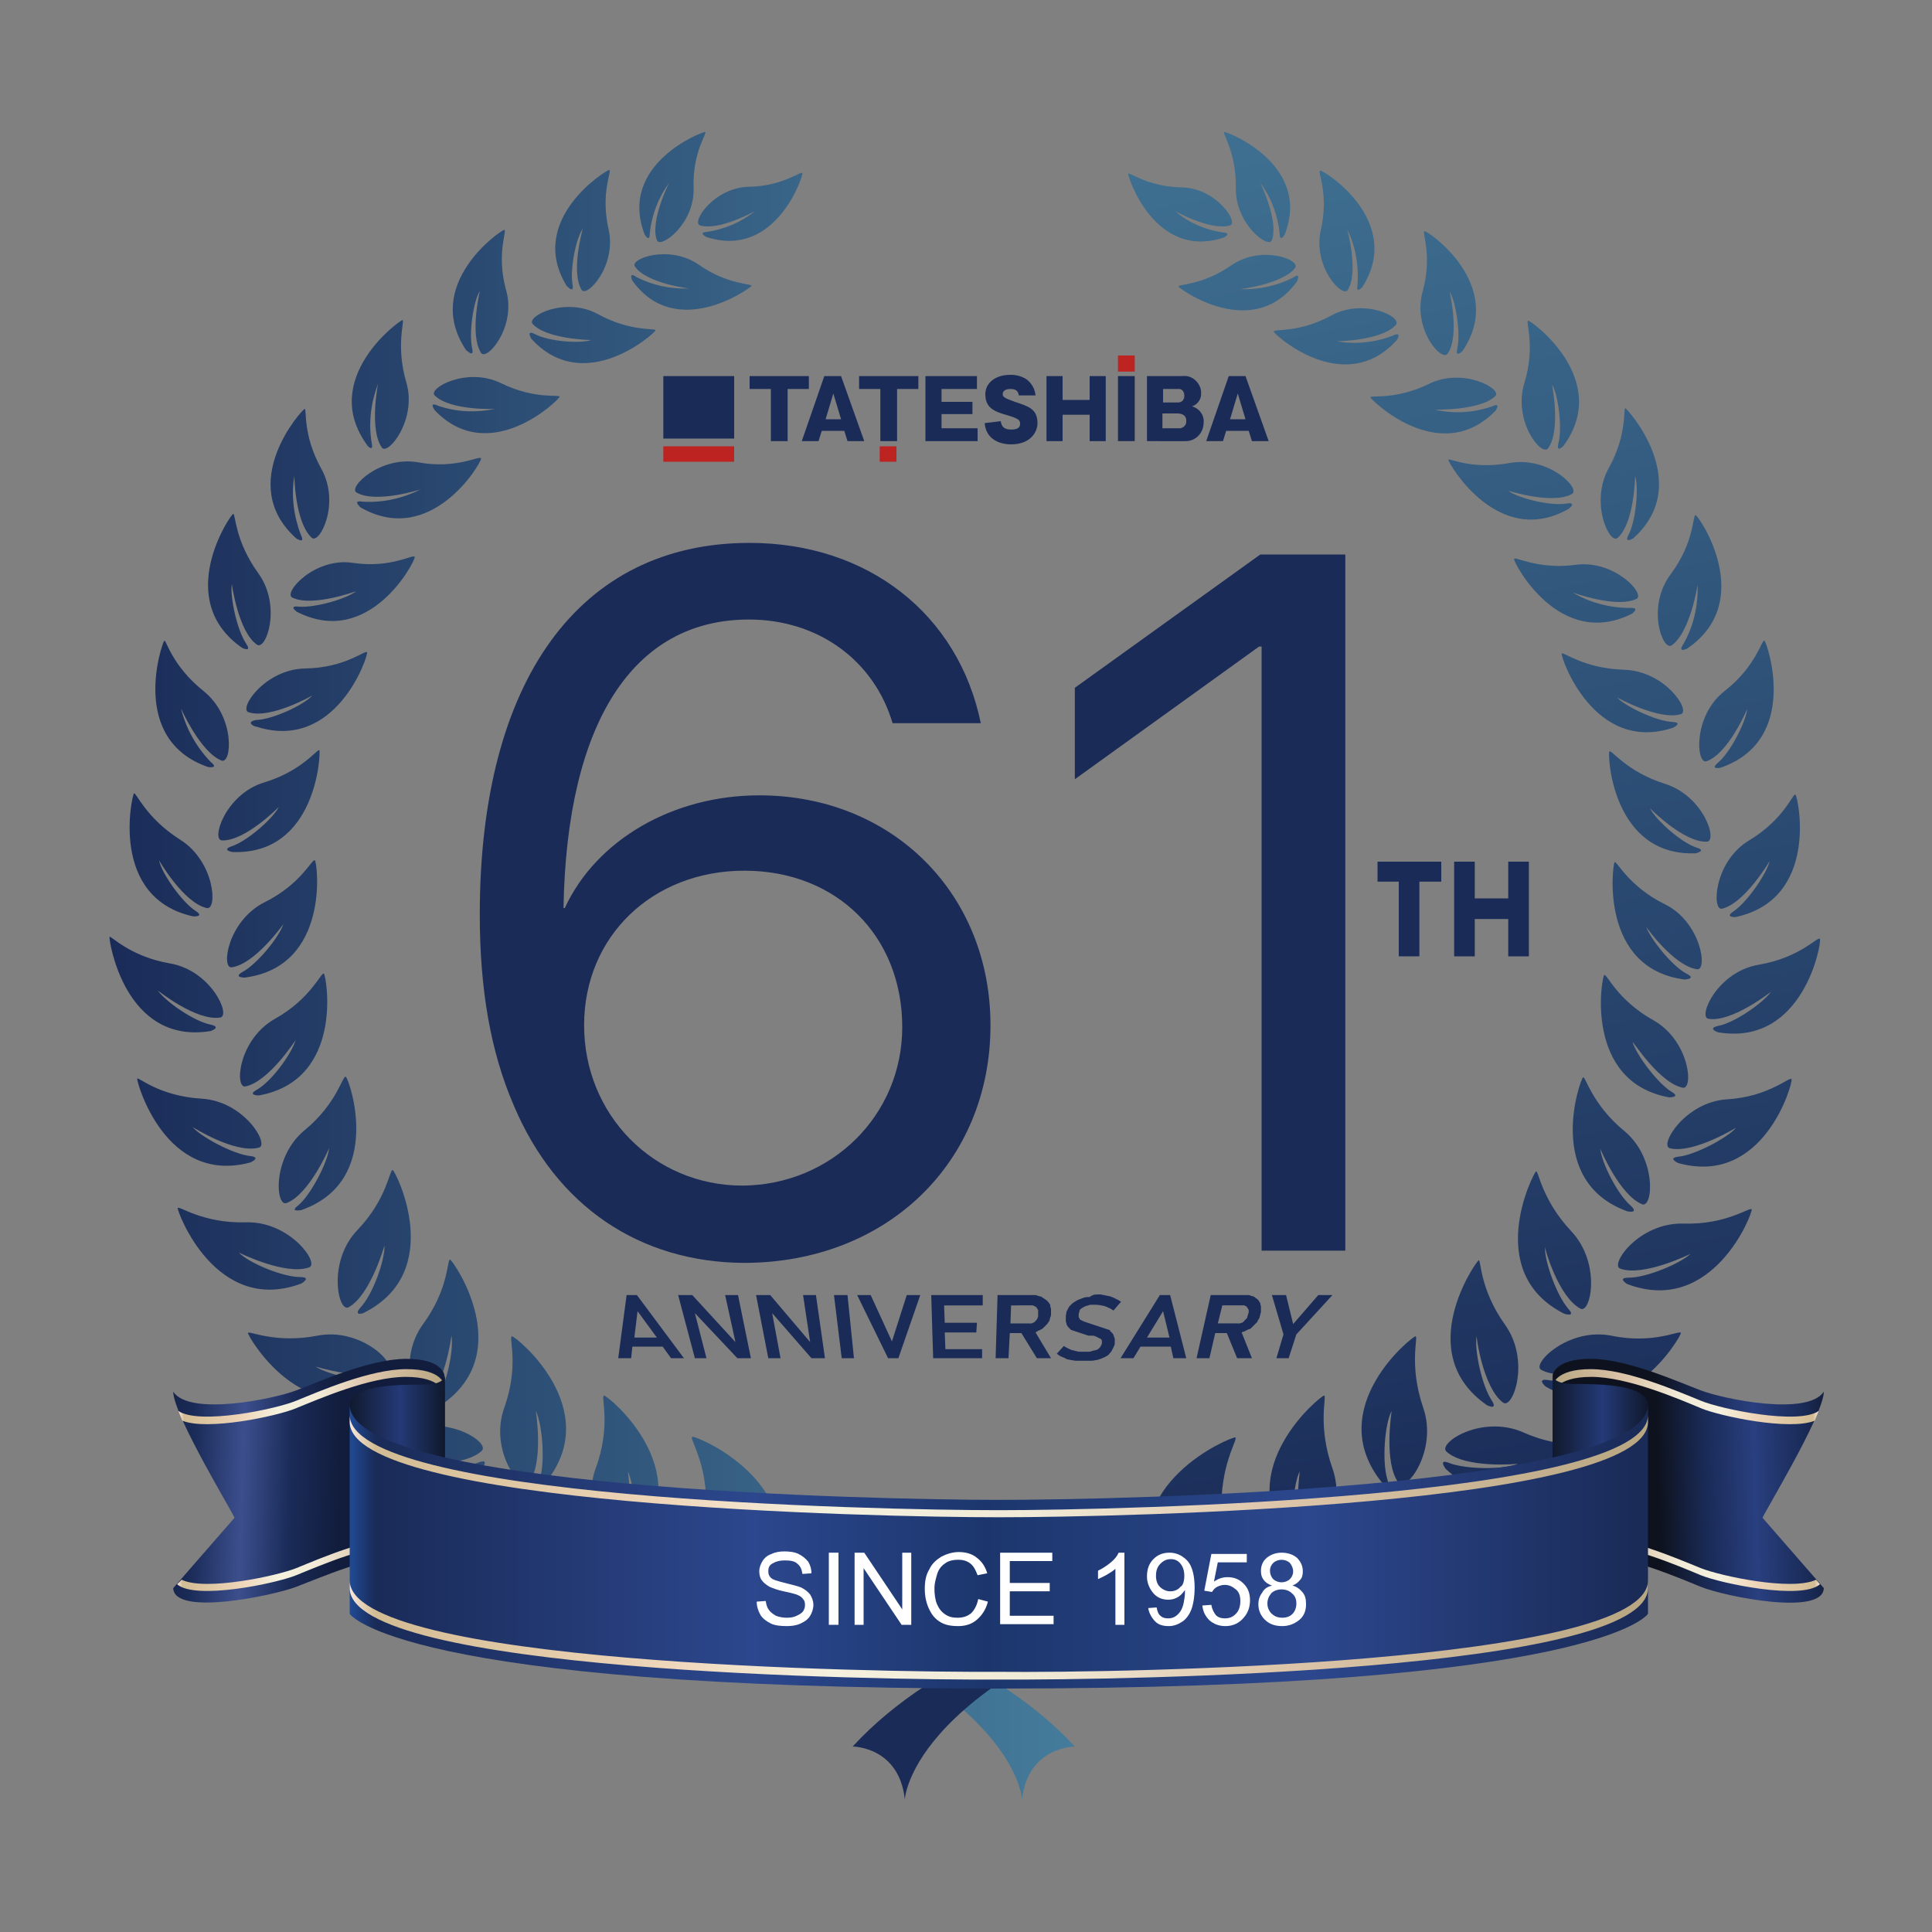
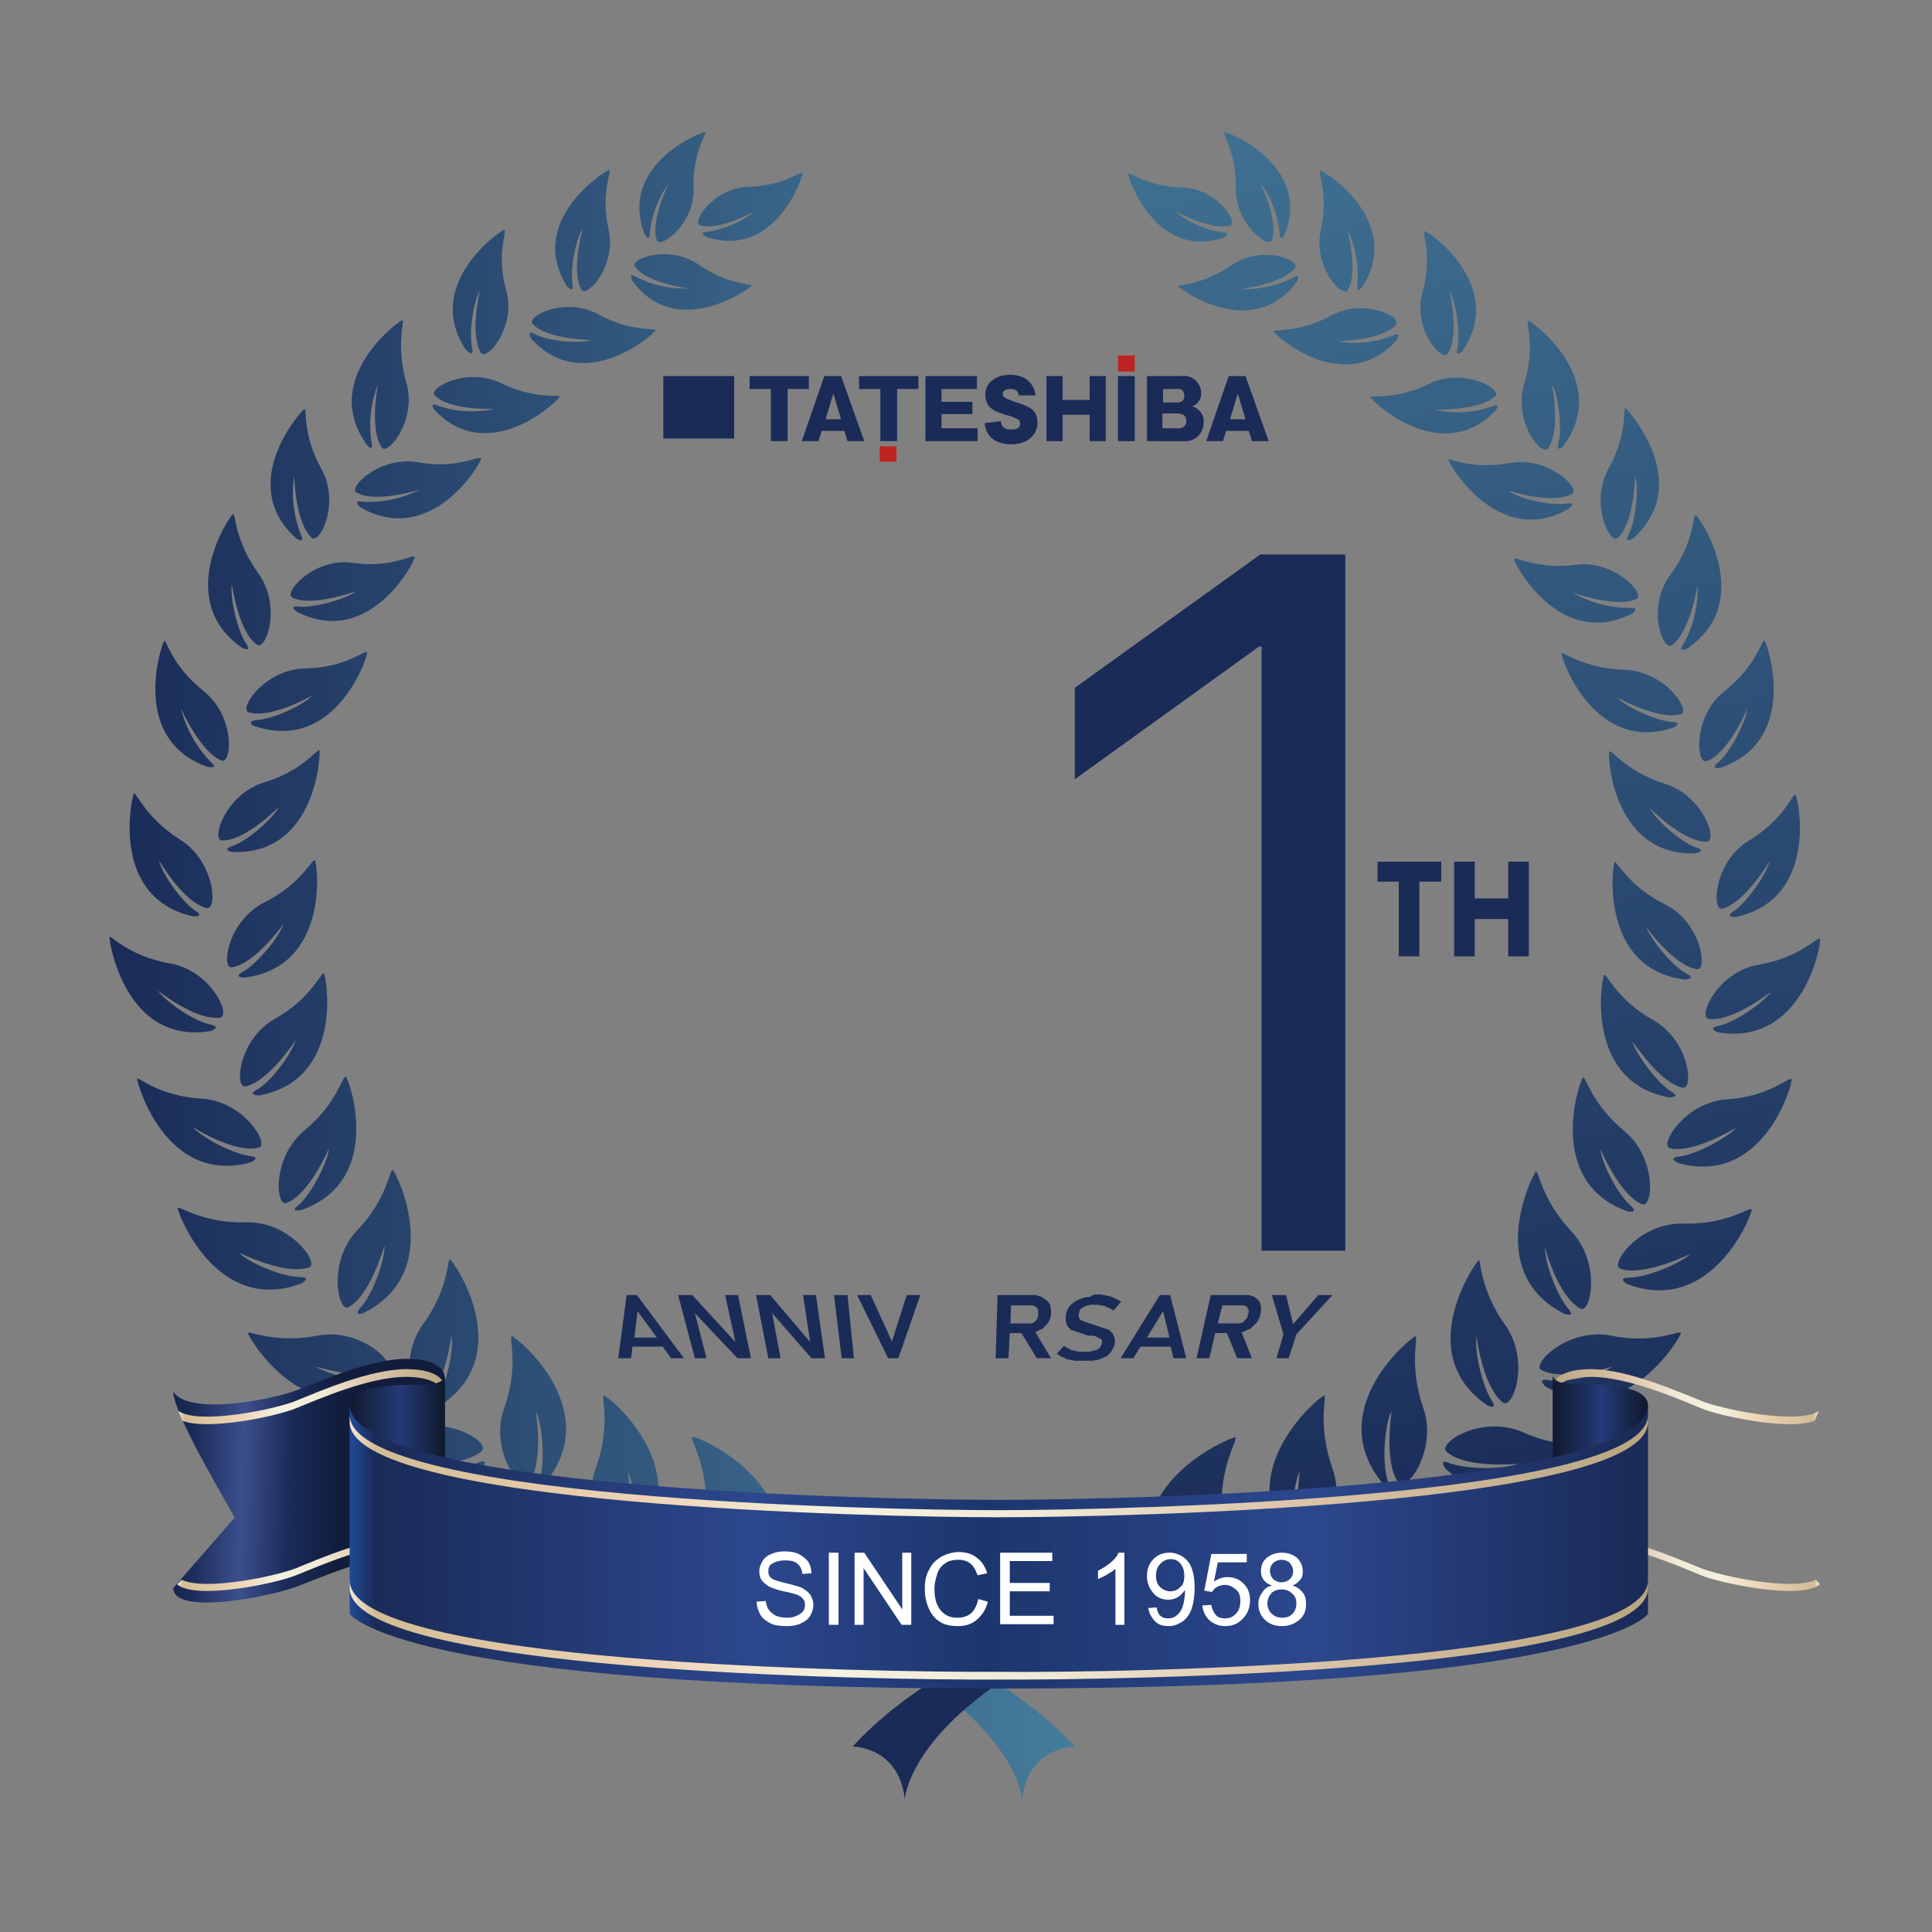
<svg xmlns="http://www.w3.org/2000/svg" version="1.1" id="レイヤー_1" x="0px" y="0px" viewBox="0 0 300 300" style="enable-background:new 0 0 300 300;" xml:space="preserve">
  <rect x="0" y="0" width="300" height="300" fill="#808080" stroke="none" />
  <style type="text/css">
	.st0{fill:#1A2B58;}
	.st1{fill:url(#SVGID_1_);}
	.st2{fill:url(#SVGID_2_);}
	.st3{fill:url(#SVGID_3_);}
	.st4{fill:url(#SVGID_4_);}
	.st5{fill:url(#SVGID_5_);}
	.st6{fill:url(#SVGID_6_);}
	.st7{fill:url(#SVGID_7_);}
	.st8{fill:url(#SVGID_8_);}
	.st9{fill:url(#SVGID_9_);}
	.st10{fill:url(#SVGID_10_);}
	.st11{fill:url(#SVGID_11_);}
	.st12{fill:url(#SVGID_12_);}
	.st13{fill:url(#SVGID_13_);}
	.st14{enable-background:new    ;}
	.st15{fill:#FFFFFF;}
	.st16{fill:#BC2321;}
</style>
  <title>tateshiba_61th_logo</title>
  <g>
    <polygon class="st0" points="131.6,201.1 132.6,210.9 130.7,210.9 129.5,201.1  " />
    <polygon class="st0" points="142.9,201.1 139.5,210.9 137.9,210.9 133.1,201.1 135.2,201.1 138.5,208.3 140.8,201.1  " />
-     <polygon class="st0" points="152.6,201.1 152.6,202.7 146.6,202.7 146.7,205.4 151.7,205.4 151.6,206.9 146.7,206.9 146.8,209.5    152.5,209.5 152.5,210.9 145.7,210.9 144.9,210.9 144.6,201.1 146.6,201.1  " />
    <polygon class="st0" points="206.9,201.1 201.3,207.2 200.1,210.9 198.2,210.9 199.3,207.2 197.5,201.1 199.7,201.1 200.8,205.6    204.7,201.1  " />
    <path class="st0" d="M181.7,201.1l2.5,9.8h-2l-0.4-1.8h-4.7l-1.1,1.8h-2l6.1-9.8H181.7z M178.1,207.7h3.5l-1-4.1L178.1,207.7" />
    <path class="st0" d="M98.9,201.1l7.3,9.8h-2l-1.3-1.8h-4.7l-0.2,1.8h-2l1.3-9.8H98.9z M98.5,207.7h3.5l-3-4.1L98.5,207.7" />
  </g>
  <g>
    <path class="st0" d="M192.8,206.9l1.6,4h-2.3l-1.6-3.9h-1.8l-0.9,3.9h-2l2.2-9.8h5.3h0.5c0.1,0,0.3,0,0.4,0.1   c0.1,0,0.3,0.1,0.4,0.1c0.1,0,0.2,0.1,0.3,0.2l0.3,0.2l0.2,0.2c0.1,0.1,0.1,0.2,0.2,0.3c0.1,0.1,0.1,0.2,0.1,0.3   c0,0.1,0.1,0.2,0.1,0.4c0,0.1,0,0.3,0,0.4c0,0.1,0,0.3,0,0.4c0,0.1-0.1,0.3-0.1,0.4s-0.1,0.3-0.1,0.4s-0.1,0.3-0.2,0.4   s-0.1,0.3-0.2,0.4l-0.3,0.3c-0.1,0.1-0.2,0.2-0.3,0.3c-0.1,0.1-0.2,0.2-0.3,0.3c-0.1,0.1-0.2,0.2-0.4,0.2l-0.4,0.2l-0.2,0.1   l-0.2,0.1H193L192.8,206.9z M192.2,205.5c0.1,0,0.2,0,0.3,0l0.3-0.1c0.1,0,0.2-0.1,0.2-0.1c0.1-0.1,0.2-0.1,0.2-0.2   c0.1-0.1,0.1-0.1,0.2-0.2l0.2-0.2c0.1-0.1,0.1-0.2,0.1-0.3c0.1-0.2,0.1-0.4,0.2-0.6c0-0.1,0-0.2,0-0.3c0-0.1,0-0.2-0.1-0.2   c0-0.1,0-0.1-0.1-0.2c0-0.1-0.1-0.1-0.1-0.2c-0.1,0-0.1-0.1-0.2-0.1c-0.1,0-0.1-0.1-0.2-0.1c-0.1,0-0.2,0-0.3,0h-3.1l-0.7,2.8   L192.2,205.5" />
-     <path class="st0" d="M160.8,206.9l2.4,4H161l-2.4-3.9h-1.8l-0.2,3.9h-2l0.3-9.8h5.3h0.5c0.1,0,0.3,0,0.4,0.1c0.1,0,0.3,0.1,0.4,0.1   c0.1,0,0.3,0.1,0.4,0.2l0.3,0.2l0.3,0.2c0.1,0.1,0.2,0.2,0.3,0.3c0.1,0.1,0.1,0.2,0.2,0.3c0.1,0.1,0.1,0.2,0.1,0.4   c0,0.1,0.1,0.2,0.1,0.4c0,0.1,0,0.3,0,0.4c0,0.1,0,0.3,0,0.4c0,0.1,0,0.3-0.1,0.4c0,0.1-0.1,0.3-0.1,0.4s-0.1,0.3-0.2,0.4l-0.2,0.3   c-0.1,0.1-0.2,0.2-0.3,0.3c-0.1,0.1-0.2,0.2-0.3,0.3c-0.1,0.1-0.2,0.2-0.3,0.2c-0.1,0.1-0.2,0.1-0.4,0.2l-0.2,0.1l-0.2,0.1H161   L160.8,206.9z M159.9,205.5c0.1,0,0.2,0,0.3,0l0.2-0.1c0.1,0,0.2-0.1,0.2-0.1c0.1,0,0.1-0.1,0.2-0.2c0.1-0.1,0.1-0.1,0.2-0.2   l0.1-0.2c0-0.1,0.1-0.2,0.1-0.3c0-0.1,0-0.2,0-0.3c0-0.1,0-0.2,0-0.3c0-0.1,0-0.2,0-0.3c0-0.1,0-0.2-0.1-0.2c0-0.1-0.1-0.1-0.1-0.2   c0-0.1-0.1-0.1-0.2-0.2c-0.1,0-0.1-0.1-0.2-0.1c-0.1,0-0.2-0.1-0.2-0.1c-0.1,0-0.2,0-0.3,0H157l-0.1,2.8L159.9,205.5" />
+     <path class="st0" d="M160.8,206.9l2.4,4H161l-2.4-3.9h-1.8l-0.2,3.9h-2l0.3-9.8h5.3h0.5c0.1,0,0.3,0,0.4,0.1c0.1,0,0.3,0.1,0.4,0.1   c0.1,0,0.3,0.1,0.4,0.2l0.3,0.2l0.3,0.2c0.1,0.1,0.2,0.2,0.3,0.3c0.1,0.1,0.1,0.2,0.2,0.3c0.1,0.1,0.1,0.2,0.1,0.4   c0,0.1,0.1,0.2,0.1,0.4c0,0.1,0,0.3,0,0.4c0,0.1,0,0.3,0,0.4c0,0.1,0,0.3-0.1,0.4c0,0.1-0.1,0.3-0.1,0.4s-0.1,0.3-0.2,0.4l-0.2,0.3   c-0.1,0.1-0.2,0.2-0.3,0.3c-0.1,0.1-0.2,0.2-0.3,0.3c-0.1,0.1-0.2,0.2-0.3,0.2c-0.1,0.1-0.2,0.1-0.4,0.2l-0.2,0.1H161   L160.8,206.9z M159.9,205.5c0.1,0,0.2,0,0.3,0l0.2-0.1c0.1,0,0.2-0.1,0.2-0.1c0.1,0,0.1-0.1,0.2-0.2c0.1-0.1,0.1-0.1,0.2-0.2   l0.1-0.2c0-0.1,0.1-0.2,0.1-0.3c0-0.1,0-0.2,0-0.3c0-0.1,0-0.2,0-0.3c0-0.1,0-0.2,0-0.3c0-0.1,0-0.2-0.1-0.2c0-0.1-0.1-0.1-0.1-0.2   c0-0.1-0.1-0.1-0.2-0.2c-0.1,0-0.1-0.1-0.2-0.1c-0.1,0-0.2-0.1-0.2-0.1c-0.1,0-0.2,0-0.3,0H157l-0.1,2.8L159.9,205.5" />
    <path class="st0" d="M170.4,201h0.5l0.5,0.1l0.5,0.1l0.5,0.1l0.5,0.2l0.4,0.2c0.1,0.1,0.3,0.1,0.4,0.2s0.3,0.2,0.4,0.2l-1.2,1.4   c-0.2-0.1-0.4-0.3-0.7-0.4c-0.2-0.1-0.4-0.2-0.7-0.3c-0.5-0.1-0.9-0.2-1.4-0.2c-0.2,0-0.4,0-0.6,0c-0.2,0-0.3,0-0.5,0.1l-0.4,0.1   l-0.4,0.2c-0.1,0.1-0.2,0.1-0.3,0.2c-0.1,0.1-0.2,0.1-0.2,0.2c-0.1,0.1-0.1,0.2-0.1,0.3c0,0.1-0.1,0.2-0.1,0.3c0,0.1,0,0.2,0,0.3   c0,0.1,0,0.1,0,0.2c0,0.1,0.1,0.1,0.1,0.2c0,0.1,0.1,0.1,0.1,0.2l0.2,0.1l0.2,0.1l0.2,0.1l0.3,0.1l0.3,0.1l0.3,0.1l0.3,0.1l0.3,0.1   l0.3,0.1l0.3,0.1l0.3,0.1l0.3,0.1l0.3,0.1l0.3,0.1l0.3,0.1l0.3,0.1c0.1,0,0.2,0.1,0.2,0.2c0.1,0.1,0.1,0.1,0.2,0.2   c0.1,0.1,0.1,0.1,0.2,0.2l0.1,0.2c0,0.1,0.1,0.2,0.1,0.3c0,0.1,0.1,0.2,0.1,0.3c0,0.1,0,0.2,0,0.3c0,0.1,0,0.3,0,0.4   c0,0.2-0.1,0.4-0.2,0.6c-0.1,0.2-0.2,0.4-0.3,0.6c-0.1,0.2-0.3,0.3-0.4,0.5c-0.2,0.2-0.4,0.3-0.6,0.4c-0.2,0.1-0.4,0.2-0.7,0.3   c-0.3,0.1-0.5,0.2-0.8,0.2c-0.3,0.1-0.6,0.1-0.9,0.1c-0.3,0-0.6,0-1,0s-0.4,0-0.6,0h-0.6l-0.6-0.1c-0.2,0-0.4-0.1-0.5-0.1   c-0.2,0-0.4-0.1-0.5-0.2l-0.5-0.2l-0.4-0.2l-0.4-0.3l1.1-1.2l0.3,0.2l0.4,0.2l0.4,0.2l0.4,0.1c0.1,0,0.3,0.1,0.4,0.1l0.4,0.1h0.4   h0.5c0.2,0,0.4,0,0.6,0c0.2,0,0.3,0,0.5-0.1l0.4-0.1c0.1,0,0.3-0.1,0.4-0.1c0.1,0,0.2-0.1,0.3-0.2c0.1-0.1,0.2-0.1,0.2-0.2   c0.1-0.1,0.1-0.2,0.2-0.3c0-0.1,0.1-0.2,0.1-0.3c0-0.1,0-0.2,0-0.2c0-0.1,0-0.1,0-0.2c0-0.1,0-0.1-0.1-0.2c0-0.1-0.1-0.1-0.1-0.1   l-0.2-0.1l-0.2-0.1l-0.2-0.1l-0.2-0.1l-0.3-0.1l-0.2,0h-0.3h-0.3l-0.3-0.1l-0.3-0.1l-0.3-0.1l-0.3-0.1l-0.3-0.1l-0.3-0.1l-0.3-0.1   l-0.3-0.1l-0.3-0.1l-0.2-0.2c-0.1-0.1-0.3-0.3-0.4-0.5c-0.1-0.1-0.1-0.2-0.1-0.3c0-0.1-0.1-0.2-0.1-0.3c0-0.1,0-0.2,0-0.4   s0-0.3,0-0.4c0-0.2,0.1-0.5,0.1-0.7c0.1-0.2,0.2-0.4,0.3-0.6c0.1-0.2,0.3-0.4,0.4-0.5c0.2-0.2,0.3-0.3,0.5-0.4   c0.2-0.1,0.4-0.3,0.7-0.4c0.3-0.1,0.5-0.2,0.8-0.3c0.3-0.1,0.6-0.1,0.9-0.1C169.7,201,170.1,201,170.4,201z" />
  </g>
  <polygon class="st0" points="126.7,201.1 128.1,210.9 126,210.9 119.9,203.9 121.2,210.9 119.3,210.9 117.4,201.1 119.6,201.1   125.8,208.4 124.7,201.1 " />
  <polygon class="st0" points="114.6,201.1 116.6,210.9 114.5,210.9 107.9,203.9 109.7,210.9 107.9,210.9 105.3,201.1 107.5,201.1   114.2,208.4 112.6,201.1 " />
  <path class="st0" d="M213.9,133.8h9.9v3.1h-3.4v11.6h-3.2v-11.6h-3.3V133.8z" />
  <path class="st0" d="M225.8,133.8h3.2v5.7h5.2v-5.7h3.2v14.7h-3.2v-5.8H229v5.8h-3.2L225.8,133.8z" />
  <linearGradient id="SVGID_1_" gradientUnits="userSpaceOnUse" x1="16.87" y1="152.026" x2="166.92" y2="152.026" gradientTransform="matrix(1 0 0 -1 0 302)">
    <stop offset="0" style="stop-color:#1A2B58" />
    <stop offset="1" style="stop-color:#457C9B" />
  </linearGradient>
  <path class="st1" d="M99,239.8c9.4-11.6-4.6-23.1-5.2-23.1s1.2,4.5-1.3,11.3s2.7,13.7,3.8,12.2c2.5-3.2,1.2-11.7,1.2-11.7  c1,2.1,1.5,8,0.6,10.8C97.4,241.2,99,239.8,99,239.8z M84.8,230.1c9.1-11.4-4.7-22.6-5.3-22.6s1.2,4.4-1.2,11.1s2.7,13.2,3.8,11.7  c2.4-3.2,1.1-11.2,1.1-11.2c1,2,1.5,7.9,0.6,10.6C83.3,231.5,84.8,230.1,84.8,230.1z M68.6,218.1c11.7-8.1,1.8-22.3,1.3-22.5  s-0.1,4.4-4.2,10s-1.2,13.1,0.2,12.1c3.2-2.3,4.2-10.3,4.2-10.3c0.4,2.2-0.8,7.7-2.3,10C66.8,219,68.6,218.1,68.6,218.1L68.6,218.1z   M56.6,203.8c12.6-6.4,4.9-21.8,4.4-22.1s-0.8,4.4-5.5,9.3s-3,12.8-1.4,12c3.4-1.8,5.6-9.6,5.6-9.6c0.1,2.2-1.8,7.6-3.7,9.6  C54.7,204.5,56.6,203.9,56.6,203.8L56.6,203.8z M46.8,187.9c13-4.6,7.4-20.4,6.9-20.7s-1.3,4.1-6.4,8.3s-4.5,12-2.8,11.3  c3.5-1.3,6.6-8.5,6.6-8.5c-0.2,2.1-2.7,7-4.7,8.8C44.8,188.3,46.7,187.9,46.8,187.9L46.8,187.9z M39.9,169.2  c-1.6,0.9,0.3,0.9,0.3,0.9c13.3-2.4,10.5-18.5,10.1-18.9s-1.9,3.8-7.6,7s-6.3,10.8-4.6,10.5c3.6-0.7,7.8-7.2,7.8-7.2  C45.3,163.6,42.2,167.9,39.9,169.2L39.9,169.2z M37.7,150.9c-1.6,0.9,0.3,0.9,0.3,0.9c13.3-1.7,11.3-17.8,10.9-18.2s-2,3.6-7.8,6.5  s-6.8,10.4-5.1,10.1c3.6-0.5,8-6.7,8-6.7C43.3,145.6,39.9,149.7,37.7,150.9L37.7,150.9z M34.5,130.5c3.6,0.1,8.8-5.2,8.8-5.2  c-0.9,1.8-4.9,5.3-7.3,6.1c-1.7,0.6,0.1,0.9,0.1,0.9c13.1,0.5,13.7-15.4,13.5-15.8s-2.6,3.2-8.6,5S32.7,130.5,34.5,130.5L34.5,130.5  z M39.7,112.8c12.5,4.1,17.5-11,17.3-11.5s-3.3,2.4-9.6,2.5s-10.4,6.3-8.8,6.8c3.4,1.1,9.9-2.6,9.9-2.6c-1.4,1.5-6.1,3.7-8.7,3.8  C38,112.1,39.6,112.9,39.7,112.8L39.7,112.8z M45.4,92.8c3.1,1.5,9.9-1,9.9-1c-1.5,1.2-6.4,2.6-8.9,2.4C44.7,94,46.1,95,46.1,95  c11.3,5.8,18.4-7.9,18.3-8.5s-3.6,1.8-9.6,0.9S43.9,92.1,45.4,92.8L45.4,92.8z M55.4,76.5c3,1.7,9.9-0.5,9.9-0.5  c-2.8,1.4-5.9,2.1-9,1.9c-1.7-0.3-0.3,0.9-0.3,0.9c11,6.3,18.8-7,18.7-7.6S71,72.9,65,71.8S53.9,75.8,55.4,76.5L55.4,76.5z   M86.9,61.6c0.1-0.4-3.8,0.5-9.1-2.1s-11.4,0.8-10.3,1.9c2.4,2.4,9.4,2.1,9.4,2.1c-3,0.6-6,0.5-8.9-0.5c-1.5-0.7-0.5,0.7-0.5,0.7  C76,72.6,86.8,62.1,86.9,61.6L86.9,61.6z M101.8,51.3c0.1-0.4-3.8,0.3-8.9-2.5s-11.2,0.3-10.2,1.5c2.2,2.4,9.1,2.5,9.1,2.5  c-1.8,0.6-6.6,0.2-8.7-0.9c-1.5-0.8-0.6,0.7-0.6,0.7C90.7,61.6,101.6,51.8,101.8,51.3L101.8,51.3z M116.7,44.4  c0.1-0.4-3.6-0.1-8.2-3.3s-10.8-0.9-9.9,0.3c1.8,2.6,8.4,3.4,8.4,3.4c-2.9,0.1-5.7-0.5-8.2-1.8c-1.3-0.9-0.6,0.6-0.6,0.6  C105,53,116.4,44.8,116.7,44.4L116.7,44.4z M108.7,35c2.9,0.9,8.5-2.2,8.5-2.2c-2.1,1.7-4.7,2.8-7.4,3.2c-1.5,0.1-0.1,0.8-0.1,0.8  c10.7,3.5,15-9.4,14.9-9.9s-2.9,2-8.3,2.1S107.3,34.5,108.7,35z M89.9,239c0,0,1.1-1.8-0.7-0.8c-2.5,1.4-8.4,2.2-10.7,1.6  c0,0,8.6-0.4,11.2-3.5c1.3-1.5-6.6-5.1-12.7-1.3s-11,3-10.8,3.5S80.4,250.5,89.9,239z M74.3,227.1c-2.6,1-8.5,1-10.6,0.1  c0,0,8.1,0.8,11.1-1.9c1.4-1.3-5.5-5.8-11.9-3s-11,1.5-11,1.9s12.2,13.6,22.9,3.7C74.9,228,76.1,226.4,74.3,227.1z M59.4,215.2  c0,0,1.5-1.3-0.4-0.9c-2.7,0.4-8.2-0.9-10-2.1c0,0,7.7,2.4,11.1,0.5c1.6-0.9-4.1-6.6-10.8-5.3s-10.8-0.9-10.8-0.4  S47.1,222.4,59.4,215.2z M46.8,199.3c0,0,1.7-1-0.2-1c-2.7,0-8-2.2-9.5-3.8c0,0,7.2,3.6,10.9,2.3c1.7-0.6-3-7.2-9.8-7  s-10.5-2.7-10.6-2.2S33.5,204.3,46.8,199.3z M38.9,180.5c0,0,1.8-0.8-0.1-1c-2.6-0.3-7.5-2.9-8.9-4.5c0,0,6.6,4.2,10.3,3.2  c1.7-0.4-2.2-7.2-8.9-7.6s-9.9-3.5-10-3.1S25.6,184.1,38.9,180.5z M32.7,160.1c0,0,1.8-0.6,0-1c-2.6-0.5-7-3.6-8.2-5.3  c0,0,6,4.8,9.7,4.2c1.7-0.3-1.4-7.3-7.8-8.4s-9.3-4.5-9.4-4.1S19.3,162.3,32.7,160.1z M30,142.3c0,0,1.9,0.1,0.3-0.9  c-2.1-1.4-5.2-5.8-5.6-7.8c0,0,3.8,6.6,7.4,7.4c1.7,0.4,1.3-7.2-4.1-10.6s-6.9-7.5-7.2-7.2S16.9,139.4,30,142.3z M32.3,119.1  c0,0,1.8,0.3,0.4-0.8c-2.2-2.3-3.8-5.1-4.6-8.3c0,0,3,6.8,6.3,8.1c1.6,0.6,2.2-6.8-2.8-10.8s-5.8-8.1-6.1-7.8S19.9,114.8,32.3,119.1  L32.3,119.1z M37.6,100.6c0,0,1.6,0.8,0.6-0.7c-1.4-2.1-2.5-7.2-2.2-9.2c0,0,1,7.4,3.9,9.4c1.4,1,3.9-6,0.2-11.1s-3.5-9.3-3.9-9.2  S26.8,93.1,37.6,100.6L37.6,100.6z M46,83.6c0,0,1.5,1,0.7-0.6c-1.1-2.9-1.5-6.1-1-9.1c0,0,0.1,7.2,2.7,9.6  c1.2,1.1,4.5-5.3,1.5-10.7s-2.2-9.4-2.6-9.3S36.5,75.1,46,83.6L46,83.6z M57.7,68.7c-0.5-3.1-0.1-6.2,1-9.1c0,0-1.4,7.1,0.6,9.9  c0.9,1.3,5.5-4.3,3.8-10.1s-0.2-9.7-0.6-9.7s-13,9.1-5.5,19.4C56.9,69.1,58.1,70.4,57.7,68.7L57.7,68.7z M73.3,54  c-0.5-2.3,0.2-7.2,1.2-8.8c0,0-1.6,6.8,0.2,9.6c0.9,1.3,5.5-4,3.9-9.7s0.2-9.4-0.3-9.4s-12.8,8.5-5.9,18.7  C72.5,54.4,73.7,55.7,73.3,54z M88.9,44.1c-0.4-2.3,0.5-7,1.6-8.6c0,0-1.9,6.6-0.2,9.5c0.8,1.3,5.5-3.7,4.2-9.4s0.6-9.2,0.1-9.2  s-12.9,7.8-6.6,18C88.1,44.5,89.2,45.7,88.9,44.1L88.9,44.1z M100.9,36.2c0.3-2.8,1.3-5.5,3-7.8c0,0-3,5.9-1.9,8.9  c0.5,1.4,5.9-2.5,5.7-8.1s2.2-8.6,1.8-8.7s-13.6,5-9.4,15.9C100.1,36.4,100.9,37.8,100.9,36.2L100.9,36.2z M116.8,246.5  c0.1-0.1,0.1-0.1,0.2-0.2c1.6-4-2.1-12.4-2.1-12.4c1.7,1.8,3.9,7.7,3.9,10.8c0,2.2,1.1,0.3,1.1,0.3c6-14.7-11.8-22.1-12.4-21.9  s2.6,4.3,2.1,11.9c-0.2,4.4,1.8,8.6,5.4,11.2c-2.4-0.5-4.5-0.9-6.3-1.2c0.4-1.7-7.8-3.9-13.6,0.6c-6,4.7-11.2,4.6-11,5.1  s16.5,10.9,25-2.5c0,0,0.9-2-0.8-0.7c-2.5,1.8-8.6,3.4-11.1,3c0,0,8.1-1.6,11-4.9c49.7,14.4,50.5,33.8,50.5,33.8  c0.9-8.2,8.2-8.2,8.2-8.2C153.7,256.9,131.4,249.8,116.8,246.5L116.8,246.5z" />
  <linearGradient id="SVGID_2_" gradientUnits="userSpaceOnUse" x1="213.989" y1="58.972" x2="166.939" y2="317.122" gradientTransform="matrix(1 0 0 -1 0 302)">
    <stop offset="0" style="stop-color:#1A2B58" />
    <stop offset="1" style="stop-color:#457C9B" />
  </linearGradient>
  <path class="st2" d="M203,240.2c1.2,1.5,6.3-5.4,3.9-12.2s-0.8-11.3-1.3-11.3s-14.6,11.5-5.3,23.1c0,0,1.6,1.4,0.9-0.5  c-0.9-2.8-0.4-8.7,0.6-10.8C201.9,228.6,200.5,237,203,240.2z M217.2,230.3c1.1,1.5,6.1-5,3.8-11.7s-0.7-11.1-1.2-11.1  s-14.4,11.1-5.3,22.6c0,0,1.5,1.4,0.9-0.5c-0.8-2.7-0.4-8.5,0.7-10.5C216.1,219.1,214.8,227.2,217.2,230.3L217.2,230.3z   M233.4,217.8c1.5,1.1,4.3-6.5,0.3-12.1s-3.7-10.2-4.1-10s-10.4,14.4,1.3,22.5c0,0,1.8,0.9,0.7-0.8c-1.5-2.3-2.7-7.8-2.3-10  C229.2,207.5,230.3,215.5,233.4,217.8L233.4,217.8z M245.4,203.2c1.6,0.9,3.3-7-1.4-12s-5.1-9.6-5.5-9.3s-8.3,15.7,4.4,22.1  c0,0,1.9,0.6,0.6-0.8c-1.8-2.1-3.7-7.4-3.6-9.6C239.8,193.6,241.9,201.3,245.4,203.2L245.4,203.2z M255,187  c1.7,0.6,2.3-7.2-2.8-11.4s-6-8.6-6.4-8.3s-6.1,16.1,6.9,20.8c0,0,1.9,0.4,0.5-0.9c-2-1.7-4.5-6.6-4.7-8.8  C248.5,178.4,251.5,185.6,255,187z M261.3,168.9c1.7,0.3,1.1-7.3-4.6-10.5s-7.2-7.3-7.6-7s-3.2,16.6,10.1,19c0,0,1.9,0,0.3-0.9  c-2.2-1.4-5.4-5.7-6-7.7C253.6,161.7,257.7,168.2,261.3,168.9L261.3,168.9z M263.5,150.5c1.7,0.3,0.7-7.3-5-10.1s-7.5-6.9-7.8-6.5  s-2.4,16.5,10.9,18.2c0,0,1.9-0.1,0.3-0.9c-2.3-1.2-5.6-5.4-6.3-7.3C255.5,143.8,259.9,150,263.5,150.5L263.5,150.5z M258.5,121.7  c-6-1.9-8.3-5.4-8.6-5s0.4,16.3,13.4,15.8c0,0,1.8-0.4,0.1-0.9c-2.4-0.8-6.3-4.3-7.2-6.1c0,0,5.2,5.3,8.8,5.2  C266.8,130.7,264.6,123.6,258.5,121.7L258.5,121.7z M261,110.9c1.6-0.5-2.4-6.7-8.8-6.9s-9.5-2.9-9.7-2.5s4.9,15.6,17.3,11.5  c0,0,1.6-0.8-0.1-0.9c-2.5-0.1-7.3-2.4-8.6-3.8C251.1,108.3,257.6,111.9,261,110.9z M235.1,86.8c-0.1,0.5,7,14.2,18.3,8.5  c0,0,1.4-1-0.3-0.9c-3.1,0-6.2-0.8-8.9-2.4c0,0,6.8,2.5,9.9,1c1.5-0.7-3.4-6.1-9.4-5.3S235.2,86.3,235.1,86.8z M224.9,71.4  c0,0.5,7.7,13.9,18.7,7.6c0,0,1.4-1.1-0.4-0.8c-2.4,0.4-7.4-0.8-9-2c0,0,6.9,2.2,9.9,0.5c1.4-0.8-3.6-5.9-9.7-4.8  S224.9,71,224.9,71.4z M221.9,59.6c-5.3,2.6-9.2,1.7-9.1,2.1s10.8,10.9,19.4,2.1c0,0,1-1.4-0.5-0.7c-2.9,1-5.9,1.2-8.9,0.5  c0,0,7,0.2,9.4-2.1C233.3,60.4,227.2,57,221.9,59.6L221.9,59.6z M206.7,49c-5.1,2.8-9,2-8.9,2.5s11,10.3,19.1,1.3  c0,0,0.9-1.4-0.6-0.7c-2.8,1.1-5.8,1.4-8.7,0.9c0,0,6.9-0.1,9.1-2.5C218,49.3,211.8,46.2,206.7,49z M191.2,41.2  c-4.6,3.2-8.4,2.9-8.2,3.3s11.6,8.6,18.4-0.8c0,0,0.7-1.5-0.6-0.6c-2.5,1.3-5.4,1.9-8.2,1.8c0,0,6.6-0.8,8.5-3.3  C202,40.3,195.8,38,191.2,41.2L191.2,41.2z M190,36.9c0,0,1.4-0.7-0.1-0.8c-2.7-0.4-5.3-1.5-7.4-3.3c0,0,5.6,3.1,8.5,2.2  c1.4-0.4-2.1-5.8-7.5-5.9s-8.2-2.5-8.3-2.1S179.3,40.4,190,36.9z M204.2,245.7c-5.8-4.6-14-2.4-13.6-0.7c-1.8,0.3-3.9,0.7-6.3,1.2  c3.5-2.6,5.5-6.8,5.4-11.1c-0.4-7.6,2.7-11.8,2.1-11.9s-18.4,7.2-12.4,21.9c0,0,1.1,1.9,1.1-0.3c-0.1-3.1,2.2-9,3.9-10.8  c0,0-3.7,8.3-2.1,12.3c0,0.1,0.1,0.2,0.2,0.2c-14.6,3.2-36.9,10.3-50.1,24.7c0,0,7.2,0,8.1,8.2c0,0,0.9-19.4,50.6-33.7  c2.8,3.3,11,4.9,11,4.9c-2.4,0.3-8.6-1.2-11-3c-1.7-1.3-0.9,0.8-0.9,0.8c8.5,13.4,24.8,3.1,25,2.5S210.2,250.4,204.2,245.7  L204.2,245.7z M222.3,235.1c-6.1-3.7-14-0.1-12.7,1.3c2.6,3.1,11.2,3.5,11.2,3.5c-2.2,0.6-8.1-0.2-10.7-1.6c-1.8-1-0.7,0.8-0.7,0.8  c9.5,11.5,23.5,0.1,23.7-0.5S228.4,238.8,222.3,235.1L222.3,235.1z M236.5,222.4c-6.5-2.8-13.3,1.7-11.9,3c3,2.7,11.1,1.9,11.1,1.9  c-2.1,0.9-7.9,0.9-10.6-0.1c-1.9-0.8-0.6,0.9-0.6,0.9c10.7,9.9,22.8-3.1,22.9-3.7S242.9,225.3,236.5,222.4L236.5,222.4z   M250.2,207.4c-6.7-1.3-12.4,4.4-10.9,5.3c3.4,1.9,11.1-0.5,11.1-0.5c-1.8,1.3-7.3,2.6-10,2.1c-1.9-0.3-0.4,1-0.4,1  c12.3,7.1,21-7.7,21-8.3S256.9,208.8,250.2,207.4L250.2,207.4z M261.4,190c-6.9-0.2-11.5,6.4-9.8,7c3.6,1.3,10.9-2.3,10.9-2.3  c-1.6,1.5-6.8,3.7-9.6,3.7c-1.9,0-0.2,1-0.2,1c13.3,5,19.5-11.1,19.3-11.6S268.2,190.2,261.4,190z M268.2,170.7  c-6.6,0.4-10.6,7.2-8.9,7.6c3.6,0.9,10.3-3.2,10.3-3.2c-1.4,1.6-6.3,4.2-8.9,4.5c-1.9,0.2-0.1,1-0.1,1c13.3,3.7,17.8-12.4,17.6-13  S274.8,170.3,268.2,170.7L268.2,170.7z M265.3,158.2c3.6,0.6,9.7-4.2,9.7-4.2c-1.2,1.7-5.6,4.8-8.2,5.3c-1.8,0.4,0,1,0,1  c13.3,2.2,16.1-14,15.8-14.5s-3,2.9-9.5,4S263.6,158,265.3,158.2L265.3,158.2z M267.4,141.1c3.5-0.8,7.4-7.4,7.4-7.4  c-0.5,2-3.5,6.4-5.6,7.8c-1.5,1,0.3,0.9,0.3,0.9c13.1-2.8,9.7-18.7,9.3-19s-1.7,3.8-7.2,7.1S265.8,141.5,267.4,141.1L267.4,141.1z   M265,118.2c3.4-1.2,6.3-8.1,6.3-8.1c-0.2,2-2.6,6.7-4.5,8.3c-1.4,1.2,0.4,0.8,0.4,0.8c12.4-4.3,7.2-19.3,6.8-19.7s-1.2,3.9-6.2,7.8  S263.4,118.8,265,118.2L265,118.2z M259.6,100.2c2.9-2.1,4-9.4,4-9.4c0.1,3.2-0.6,6.4-2.2,9.2c-1,1.5,0.6,0.7,0.6,0.7  c10.8-7.4,1.8-20.6,1.3-20.7s-0.1,4.1-3.9,9.2S258.2,101.2,259.6,100.2L259.6,100.2z M251.2,83.5c2.6-2.3,2.7-9.6,2.7-9.6  c0.6,1.9,0.1,7-1,9.1c-0.8,1.5,0.7,0.6,0.7,0.6c9.5-8.5-0.8-20-1.2-20.2s0.4,3.9-2.6,9.3S250,84.7,251.2,83.5L251.2,83.5z   M240.4,69.6c2-2.8,0.6-9.9,0.6-9.9c1,1.7,1.6,6.8,1,9.1c-0.4,1.7,0.8,0.4,0.8,0.4c7.5-10.3-5-19.4-5.5-19.4s1.2,3.8-0.6,9.7  S239.4,71,240.4,69.6z M224.8,54.9c1.9-2.8,0.3-9.6,0.3-9.6c1,1.6,1.7,6.5,1.2,8.8c-0.4,1.6,0.8,0.4,0.8,0.4  c6.9-10.2-5.4-18.7-5.9-18.6s1.3,3.6-0.3,9.4S223.9,56.3,224.8,54.9z M209.3,45c1.7-2.8-0.1-9.4-0.1-9.4c1.3,2.7,1.8,5.6,1.6,8.6  c-0.3,1.6,0.8,0.3,0.8,0.3c6.4-10.3-6.1-18.1-6.6-18s1.4,3.5,0.1,9.2S208.5,46.4,209.3,45L209.3,45z M197.5,37.3  c1.1-3-1.8-8.9-1.8-8.9c1.7,2.3,2.7,5,3,7.8c0,1.6,0.8,0.2,0.8,0.2c4.2-10.9-9-16-9.4-15.9s1.9,3.1,1.8,8.7S197,38.7,197.5,37.3z" />
  <linearGradient id="SVGID_3_" gradientUnits="userSpaceOnUse" x1="22.91" y1="72.791" x2="52.94" y2="71.881" gradientTransform="matrix(1 0 0 -1 0 302)">
    <stop offset="0" style="stop-color:#121D3D" />
    <stop offset="0.23" style="stop-color:#1A2B58" />
    <stop offset="0.49" style="stop-color:#3C4F8D" />
    <stop offset="0.74" style="stop-color:#1A2B58" />
    <stop offset="0.99" style="stop-color:#121D3D" />
  </linearGradient>
  <path class="st3" d="M69.1,244c0,0-0.3-2.5-5.9-2.5S49.7,245,46,246.4s-19,4.6-19.1,0.2l9.5-10.9c0.5,0.4-9.5-15.9-9.5-19.6  c2.5,3.8,15.4,1.2,19.1-0.2s11.5-4.9,17.1-4.9s5.9,2.5,5.9,2.5L69.1,244z" />
  <linearGradient id="SVGID_4_" gradientUnits="userSpaceOnUse" x1="27.77" y1="85.133" x2="69.05" y2="85.133" gradientTransform="matrix(1 0 0 -1 0 302)">
    <stop offset="0" style="stop-color:#F9E7DC" />
    <stop offset="2.000000e-02" style="stop-color:#D2BC93" />
    <stop offset="0.24" style="stop-color:#EFD5B9" />
    <stop offset="0.37" style="stop-color:#F4F1DE" />
    <stop offset="0.53" style="stop-color:#F1EAD7" />
    <stop offset="0.71" style="stop-color:#DEC6AB" />
    <stop offset="0.99" style="stop-color:#B9A783" />
  </linearGradient>
  <path class="st4" d="M63.1,212.6c-5.6,0-13.4,3.4-17.1,4.9c-3.1,1.3-15,3.8-18.3,1.6c0.2,0.5,0.4,1,0.6,1.5  c3.9,1.6,14.7-0.7,17.6-1.9c3.7-1.5,11.5-4.9,17.1-4.9s5.9,2.5,5.9,2.5v-1.2C69,215.1,68.8,212.6,63.1,212.6z" />
  <linearGradient id="SVGID_5_" gradientUnits="userSpaceOnUse" x1="27.53" y1="59.196" x2="69.05" y2="59.196" gradientTransform="matrix(1 0 0 -1 0 302)">
    <stop offset="0" style="stop-color:#F9E7DC" />
    <stop offset="2.000000e-02" style="stop-color:#D2BC93" />
    <stop offset="0.24" style="stop-color:#EFD5B9" />
    <stop offset="0.37" style="stop-color:#F4F1DE" />
    <stop offset="0.53" style="stop-color:#F1EAD7" />
    <stop offset="0.71" style="stop-color:#DEC6AB" />
    <stop offset="0.99" style="stop-color:#B9A783" />
  </linearGradient>
  <path class="st5" d="M63.1,238.6c-5.6,0-13.4,3.4-17.1,4.9c-3,1.2-14.1,3.6-17.8,1.8l-0.7,0.7c2.8,2.5,15.3-0.1,18.5-1.4  c3.7-1.5,11.5-4.9,17.1-4.9s5.9,2.5,5.9,2.5v-1.2C69,241.1,68.8,238.6,63.1,238.6z" />
  <linearGradient id="SVGID_6_" gradientUnits="userSpaceOnUse" x1="-70.849" y1="72.826" x2="-40.819" y2="71.916" gradientTransform="matrix(-1 0 0 -1 216.36 302)">
    <stop offset="0" style="stop-color:#0E121E" />
    <stop offset="0.23" style="stop-color:#1A2B58" />
    <stop offset="0.49" style="stop-color:#293F7F" />
    <stop offset="0.74" style="stop-color:#1A2B58" />
    <stop offset="0.99" style="stop-color:#0E121E" />
  </linearGradient>
-   <path class="st6" d="M241.1,244c0,0,0.3-2.5,5.9-2.5s13.4,3.4,17.1,4.9s19,4.6,19.1,0.2l-9.5-10.9c-0.5,0.4,9.5-15.9,9.5-19.6  c-2.5,3.8-15.4,1.2-19.1-0.2S252.6,211,247,211s-5.9,2.5-5.9,2.5V244z" />
  <linearGradient id="SVGID_7_" gradientUnits="userSpaceOnUse" x1="-66" y1="85.133" x2="-24.71" y2="85.133" gradientTransform="matrix(-1 0 0 -1 216.36 302)">
    <stop offset="0" style="stop-color:#F9E7DC" />
    <stop offset="2.000000e-02" style="stop-color:#D2BC93" />
    <stop offset="0.24" style="stop-color:#EFD5B9" />
    <stop offset="0.37" style="stop-color:#F4F1DE" />
    <stop offset="0.53" style="stop-color:#F1EAD7" />
    <stop offset="0.71" style="stop-color:#DEC6AB" />
    <stop offset="0.99" style="stop-color:#B9A783" />
  </linearGradient>
  <path class="st7" d="M247,212.6c5.6,0,13.4,3.4,17.1,4.9c3.1,1.3,15.1,3.8,18.3,1.6c-0.2,0.5-0.4,1-0.6,1.5  c-3.9,1.6-14.7-0.7-17.6-1.9c-3.6-1.5-11.5-4.9-17.1-4.9s-5.9,2.5-5.9,2.5v-1.2C241.1,215.1,241.4,212.6,247,212.6z" />
  <linearGradient id="SVGID_8_" gradientUnits="userSpaceOnUse" x1="-66.23" y1="59.196" x2="-24.71" y2="59.196" gradientTransform="matrix(-1 0 0 -1 216.36 302)">
    <stop offset="0" style="stop-color:#F9E7DC" />
    <stop offset="2.000000e-02" style="stop-color:#D2BC93" />
    <stop offset="0.24" style="stop-color:#EFD5B9" />
    <stop offset="0.37" style="stop-color:#F4F1DE" />
    <stop offset="0.53" style="stop-color:#F1EAD7" />
    <stop offset="0.71" style="stop-color:#DEC6AB" />
    <stop offset="0.99" style="stop-color:#B9A783" />
  </linearGradient>
  <path class="st8" d="M247,238.6c5.6,0,13.4,3.4,17.1,4.9c3,1.2,14.1,3.6,17.9,1.8l0.6,0.7c-2.8,2.5-15.3-0.1-18.5-1.4  c-3.6-1.5-11.5-4.9-17.1-4.9s-5.9,2.5-5.9,2.5v-1.2C241.1,241.1,241.4,238.6,247,238.6z" />
  <linearGradient id="SVGID_9_" gradientUnits="userSpaceOnUse" x1="54.29" y1="79" x2="69.051" y2="79" gradientTransform="matrix(1 0 0 -1 0 302)">
    <stop offset="0" style="stop-color:#10192D" />
    <stop offset="0.53" style="stop-color:#243A77" />
    <stop offset="0.99" style="stop-color:#10192D" />
  </linearGradient>
  <path class="st9" d="M69.1,232.4v-18.9c0,0,0.1,1.5-3.2,1.5c-4.5,0-11.6,0.1-11.6,3.4C54.3,223.2,64.5,232.2,69.1,232.4z" />
  <linearGradient id="SVGID_10_" gradientUnits="userSpaceOnUse" x1="241.06" y1="79" x2="255.83" y2="79" gradientTransform="matrix(1 0 0 -1 0 302)">
    <stop offset="0" style="stop-color:#10192D" />
    <stop offset="0.53" style="stop-color:#243A77" />
    <stop offset="0.99" style="stop-color:#10192D" />
  </linearGradient>
  <path class="st10" d="M241.1,232.4v-18.9c0,0-0.1,1.4,3.2,1.4c4.4,0,11.6,0.1,11.6,3.4C255.8,223.2,245.6,232.2,241.1,232.4z" />
  <linearGradient id="SVGID_11_" gradientUnits="userSpaceOnUse" x1="54.27" y1="61.83" x2="255.85" y2="61.83" gradientTransform="matrix(1 0 0 -1 0 302)">
    <stop offset="0" style="stop-color:#204B95" />
    <stop offset="2.000000e-02" style="stop-color:#1A2B58" />
    <stop offset="0.31" style="stop-color:#2C478D" />
    <stop offset="0.49" style="stop-color:#1C366D" />
    <stop offset="0.74" style="stop-color:#2C478D" />
    <stop offset="0.99" style="stop-color:#1A2B58" />
  </linearGradient>
  <path class="st11" d="M155.1,232.9c-19.3,0-100.8-1.8-100.8-14.8v32.5c0,0,7.5,11.6,100.8,11.6s100.8-11.6,100.8-11.6v-32.5  C255.9,231.1,174.4,232.9,155.1,232.9z" />
  <linearGradient id="SVGID_12_" gradientUnits="userSpaceOnUse" x1="54.27" y1="74.35" x2="255.85" y2="74.35" gradientTransform="matrix(1 0 0 -1 0 302)">
    <stop offset="0" style="stop-color:#F9E7DC" />
    <stop offset="2.000000e-02" style="stop-color:#D2BC93" />
    <stop offset="0.24" style="stop-color:#EFD5B9" />
    <stop offset="0.37" style="stop-color:#F4F1DE" />
    <stop offset="0.53" style="stop-color:#F1EAD7" />
    <stop offset="0.71" style="stop-color:#DEC6AB" />
    <stop offset="0.99" style="stop-color:#B9A783" />
  </linearGradient>
  <path class="st12" d="M155.1,234.5c-19.3,0-100.8-1.8-100.8-14.8v1.1c0,13,81.5,14.8,100.8,14.8s100.8-1.8,100.8-14.8v-1.1  C255.9,232.6,174.4,234.5,155.1,234.5z" />
  <linearGradient id="SVGID_13_" gradientUnits="userSpaceOnUse" x1="54.27" y1="48.867" x2="255.85" y2="48.867" gradientTransform="matrix(1 0 0 -1 0 302)">
    <stop offset="0" style="stop-color:#F9E7DC" />
    <stop offset="2.000000e-02" style="stop-color:#D2BC93" />
    <stop offset="0.24" style="stop-color:#EFD5B9" />
    <stop offset="0.37" style="stop-color:#F4F1DE" />
    <stop offset="0.53" style="stop-color:#F1EAD7" />
    <stop offset="0.71" style="stop-color:#DEC6AB" />
    <stop offset="0.99" style="stop-color:#B9A783" />
  </linearGradient>
  <path class="st13" d="M155.1,259.6c-19.3,0.1-100.8-1.2-100.8-14.2v1.2c0,13,81.5,14.3,100.8,14.2c19.3,0.1,100.8-1.2,100.8-14.2  v-1.2C255.9,258.4,174.4,259.8,155.1,259.6z" />
  <g class="st14">
    <path class="st15" d="M117.5,248.7l1.4-0.1c0.1,0.6,0.2,1,0.5,1.4s0.6,0.6,1.1,0.9c0.5,0.2,1.1,0.3,1.7,0.3c0.6,0,1.1-0.1,1.5-0.3   c0.4-0.2,0.8-0.4,1-0.7c0.2-0.3,0.3-0.6,0.3-1c0-0.4-0.1-0.7-0.3-0.9c-0.2-0.3-0.5-0.5-1-0.7c-0.3-0.1-1-0.3-2-0.5   c-1-0.2-1.7-0.5-2.2-0.7c-0.5-0.3-0.9-0.6-1.2-1s-0.4-0.9-0.4-1.4c0-0.6,0.2-1.1,0.5-1.6c0.3-0.5,0.8-0.9,1.4-1.1   c0.6-0.3,1.3-0.4,2-0.4c0.8,0,1.6,0.1,2.2,0.4c0.6,0.3,1.1,0.7,1.5,1.2c0.3,0.5,0.5,1.1,0.5,1.8l-1.4,0.1c-0.1-0.7-0.3-1.2-0.8-1.6   c-0.4-0.4-1.1-0.5-1.9-0.5c-0.9,0-1.5,0.2-2,0.5s-0.6,0.7-0.6,1.2c0,0.4,0.1,0.7,0.4,1c0.3,0.3,1,0.5,2.2,0.8   c1.2,0.3,2,0.5,2.5,0.7c0.6,0.3,1.1,0.7,1.4,1.1c0.3,0.5,0.5,1,0.5,1.6c0,0.6-0.2,1.2-0.5,1.7c-0.3,0.5-0.8,0.9-1.5,1.2   c-0.6,0.3-1.4,0.4-2.1,0.4c-1,0-1.9-0.1-2.5-0.4s-1.2-0.7-1.6-1.3C117.7,250.1,117.5,249.4,117.5,248.7z" />
    <path class="st15" d="M128.7,252.3v-11.2h1.5v11.2H128.7z" />
    <path class="st15" d="M132.7,252.3v-11.2h1.5l5.9,8.8v-8.8h1.4v11.2H140l-5.9-8.8v8.8H132.7z" />
    <path class="st15" d="M151.9,248.3l1.5,0.4c-0.3,1.2-0.9,2.1-1.7,2.8s-1.8,1-2.9,1c-1.2,0-2.2-0.2-2.9-0.7   c-0.8-0.5-1.3-1.2-1.7-2.1c-0.4-0.9-0.6-1.9-0.6-3c0-1.2,0.2-2.2,0.7-3c0.4-0.9,1.1-1.5,1.9-2c0.8-0.4,1.7-0.7,2.7-0.7   c1.1,0,2.1,0.3,2.8,0.9c0.8,0.6,1.3,1.4,1.6,2.4l-1.5,0.3c-0.3-0.8-0.6-1.4-1.1-1.8c-0.5-0.4-1.1-0.6-1.9-0.6   c-0.9,0-1.6,0.2-2.1,0.6c-0.6,0.4-1,1-1.2,1.7c-0.2,0.7-0.4,1.4-0.4,2.1c0,0.9,0.1,1.8,0.4,2.5c0.3,0.7,0.7,1.2,1.3,1.6   s1.2,0.5,1.9,0.5c0.8,0,1.5-0.2,2.1-0.7C151.3,250,151.7,249.3,151.9,248.3z" />
    <path class="st15" d="M155.3,252.3v-11.2h8.1v1.3h-6.6v3.4h6.2v1.3h-6.2v3.8h6.8v1.3H155.3z" />
    <path class="st15" d="M174.6,252.3h-1.4v-8.7c-0.3,0.3-0.8,0.6-1.3,0.9c-0.5,0.3-1,0.5-1.4,0.7v-1.3c0.8-0.4,1.4-0.8,2-1.3   s1-1,1.2-1.5h0.9V252.3z" />
    <path class="st15" d="M178.3,249.7l1.3-0.1c0.1,0.6,0.3,1.1,0.6,1.3c0.3,0.3,0.7,0.4,1.2,0.4c0.4,0,0.8-0.1,1.1-0.3   c0.3-0.2,0.6-0.5,0.8-0.8c0.2-0.3,0.4-0.8,0.5-1.3s0.2-1.1,0.2-1.7c0-0.1,0-0.2,0-0.3c-0.3,0.4-0.6,0.8-1.1,1.1   c-0.5,0.3-1,0.4-1.5,0.4c-0.9,0-1.7-0.3-2.3-1c-0.6-0.7-1-1.6-1-2.6c0-1.1,0.3-2,1-2.7c0.7-0.7,1.5-1,2.5-1c0.7,0,1.4,0.2,2,0.6   c0.6,0.4,1.1,0.9,1.4,1.7c0.3,0.7,0.5,1.8,0.5,3.1c0,1.4-0.2,2.6-0.5,3.4c-0.3,0.8-0.8,1.5-1.4,1.9s-1.3,0.7-2.1,0.7   c-0.9,0-1.6-0.2-2.1-0.7S178.4,250.5,178.3,249.7z M183.9,244.7c0-0.8-0.2-1.4-0.6-1.9c-0.4-0.5-0.9-0.7-1.5-0.7   c-0.6,0-1.1,0.2-1.6,0.7s-0.7,1.1-0.7,1.9c0,0.7,0.2,1.3,0.6,1.7c0.4,0.4,1,0.7,1.6,0.7c0.6,0,1.2-0.2,1.6-0.7   C183.7,246.2,183.9,245.5,183.9,244.7z" />
    <path class="st15" d="M186.7,249.3l1.4-0.1c0.1,0.7,0.4,1.2,0.7,1.6c0.4,0.4,0.9,0.5,1.4,0.5c0.7,0,1.2-0.2,1.7-0.7   c0.5-0.5,0.7-1.2,0.7-2c0-0.8-0.2-1.4-0.7-1.8s-1-0.7-1.7-0.7c-0.4,0-0.8,0.1-1.2,0.3c-0.4,0.2-0.6,0.5-0.8,0.8L187,247l1.1-5.7   h5.5v1.3h-4.5l-0.6,3c0.7-0.5,1.4-0.7,2.1-0.7c1,0,1.8,0.3,2.5,1c0.7,0.7,1,1.5,1,2.6c0,1-0.3,1.9-0.9,2.6   c-0.7,0.9-1.7,1.4-2.9,1.4c-1,0-1.8-0.3-2.5-0.9C187.2,251,186.8,250.3,186.7,249.3z" />
    <path class="st15" d="M197.5,246.2c-0.6-0.2-1-0.5-1.3-0.9c-0.3-0.4-0.4-0.8-0.4-1.4c0-0.8,0.3-1.5,0.9-2s1.4-0.8,2.3-0.8   c1,0,1.8,0.3,2.4,0.8c0.6,0.6,0.9,1.3,0.9,2.1c0,0.5-0.1,1-0.4,1.3c-0.3,0.4-0.7,0.7-1.2,0.9c0.7,0.2,1.2,0.6,1.6,1.1   s0.5,1.1,0.5,1.8c0,1-0.3,1.8-1,2.4c-0.7,0.6-1.6,1-2.7,1s-2-0.3-2.7-1c-0.7-0.7-1-1.5-1-2.4c0-0.7,0.2-1.3,0.6-1.8   C196.3,246.7,196.8,246.4,197.5,246.2z M196.8,249c0,0.4,0.1,0.8,0.3,1.1c0.2,0.4,0.5,0.6,0.8,0.8s0.8,0.3,1.2,0.3   c0.7,0,1.2-0.2,1.6-0.6s0.6-1,0.6-1.6c0-0.7-0.2-1.2-0.7-1.6c-0.4-0.4-1-0.6-1.6-0.6c-0.6,0-1.2,0.2-1.6,0.6   C197,247.9,196.8,248.4,196.8,249z M197.2,243.9c0,0.5,0.2,1,0.5,1.3c0.3,0.3,0.8,0.5,1.3,0.5c0.5,0,1-0.2,1.3-0.5   c0.3-0.3,0.5-0.7,0.5-1.2c0-0.5-0.2-0.9-0.5-1.3c-0.3-0.3-0.8-0.5-1.3-0.5c-0.5,0-1,0.2-1.3,0.5S197.2,243.4,197.2,243.9z" />
  </g>
  <g class="st14">
-     <path class="st0" d="M79.8,171.7c-3.6-8.3-5.3-18-5.3-29.7c0-36.4,15.5-57.7,41.9-57.7c18.3,0,32.4,11,35.9,28h-13.7   c-2.9-9.8-11.6-16.1-22.3-16.1c-18,0-28.3,16-28.8,44.8h0.2c4.9-10.6,16.8-17.5,30.2-17.5c20.6,0,35.9,15.2,35.9,35.7   c0,21.3-16.1,36.9-38.3,36.9C99.3,196,86.4,187.3,79.8,171.7z M140.1,159.5c0-14.2-10.2-24.3-24.5-24.3s-24.9,10.2-24.9,24   c0,13.9,10.8,24.9,24.6,24.9C129.1,184,140.1,173.2,140.1,159.5z" />
    <path class="st0" d="M195.8,100.4h-0.3L166.9,121v-14.2l28.8-20.7h13.2v108.1h-13V100.4z" />
  </g>
  <path class="st0" d="M122.2,68.5h-2.5v-8.1h-3.3v-2h9.2v2h-3.3V68.5z" />
  <path class="st0" d="M127.6,66.9l-0.5,1.6h-2.6l3.5-10.1h2.6l3.6,10.1h-2.6l-0.5-1.6H127.6z M130.6,65.1l-1.2-4l-1.2,4H130.6z" />
  <path class="st0" d="M139.2,68.5h-2.5v-8.1h-3.3v-2h9.2v2h-3.3V68.5z" />
  <path class="st0" d="M151.8,66.5v2h-8.1V58.4h8v2h-5.5v2h4.8v1.9h-4.8v2.2L151.8,66.5z" />
  <path class="st0" d="M155.4,65.4c0.1,0.9,0.6,1.3,1.6,1.3s1.4-0.3,1.4-0.9s-0.3-0.8-1.9-1.3c-2.2-0.6-3.5-1.2-3.5-3.3  c0-1.6,1.4-3,3.9-3c0.9,0,1.7,0.2,2.5,0.7c0.8,0.6,1.3,1.5,1.4,2.5h-2.6c-0.1-0.8-0.6-1-1.3-1c-0.4,0-1.2,0.1-1.2,0.8  c0,0.4,0.2,0.6,1.9,1.2c2.1,0.7,3.5,1.1,3.5,3.3c0,1.4-1.1,3.3-4.1,3.3c-1.8,0-3.9-0.8-4.1-3.3L155.4,65.4z" />
  <path class="st0" d="M169.3,64.4H165v4.1h-2.5V58.4h2.5v3.7h4.2v-3.7h2.5v10.1h-2.5V64.4z" />
  <path class="st0" d="M176.2,68.5h-2.6V58.4h2.6V68.5z" />
  <path class="st0" d="M178.1,68.5V58.4h5.5c1.4-0.2,2.7,0.9,2.9,2.3c0,0.1,0,0.2,0,0.3c0.1,0.9-0.5,1.8-1.4,2.1  c1.1,0.3,1.9,1.3,1.8,2.5c0,1.6-1.2,2.9-2.8,2.9c-0.1,0-0.2,0-0.2,0L178.1,68.5z M180.6,62.5h2.3c0.6,0,1-0.4,1-1c0,0,0-0.1,0-0.1  c0-0.5-0.3-1-0.8-1c-0.1,0-0.1,0-0.2,0h-2.3V62.5z M180.6,66.5h2.3c0.7,0.1,1.3-0.4,1.3-1c0-0.1,0-0.1,0-0.2c0-0.9-0.8-1.1-1.4-1.1  h-2.3V66.5z" />
  <path class="st0" d="M190.4,66.9l-0.5,1.6h-2.6l3.5-10.1h2.6l3.6,10.1h-2.6l-0.5-1.6H190.4z M193.4,65.1l-1.2-4l-1.2,4H193.4z" />
  <rect x="173.6" y="55.2" class="st16" width="2.6" height="2.5" />
  <rect x="136.6" y="69.3" class="st16" width="2.6" height="2.4" />
  <rect x="103" y="58.4" class="st0" width="11" height="9.7" />
-   <rect x="103" y="69.3" class="st16" width="11" height="2.4" />
</svg>